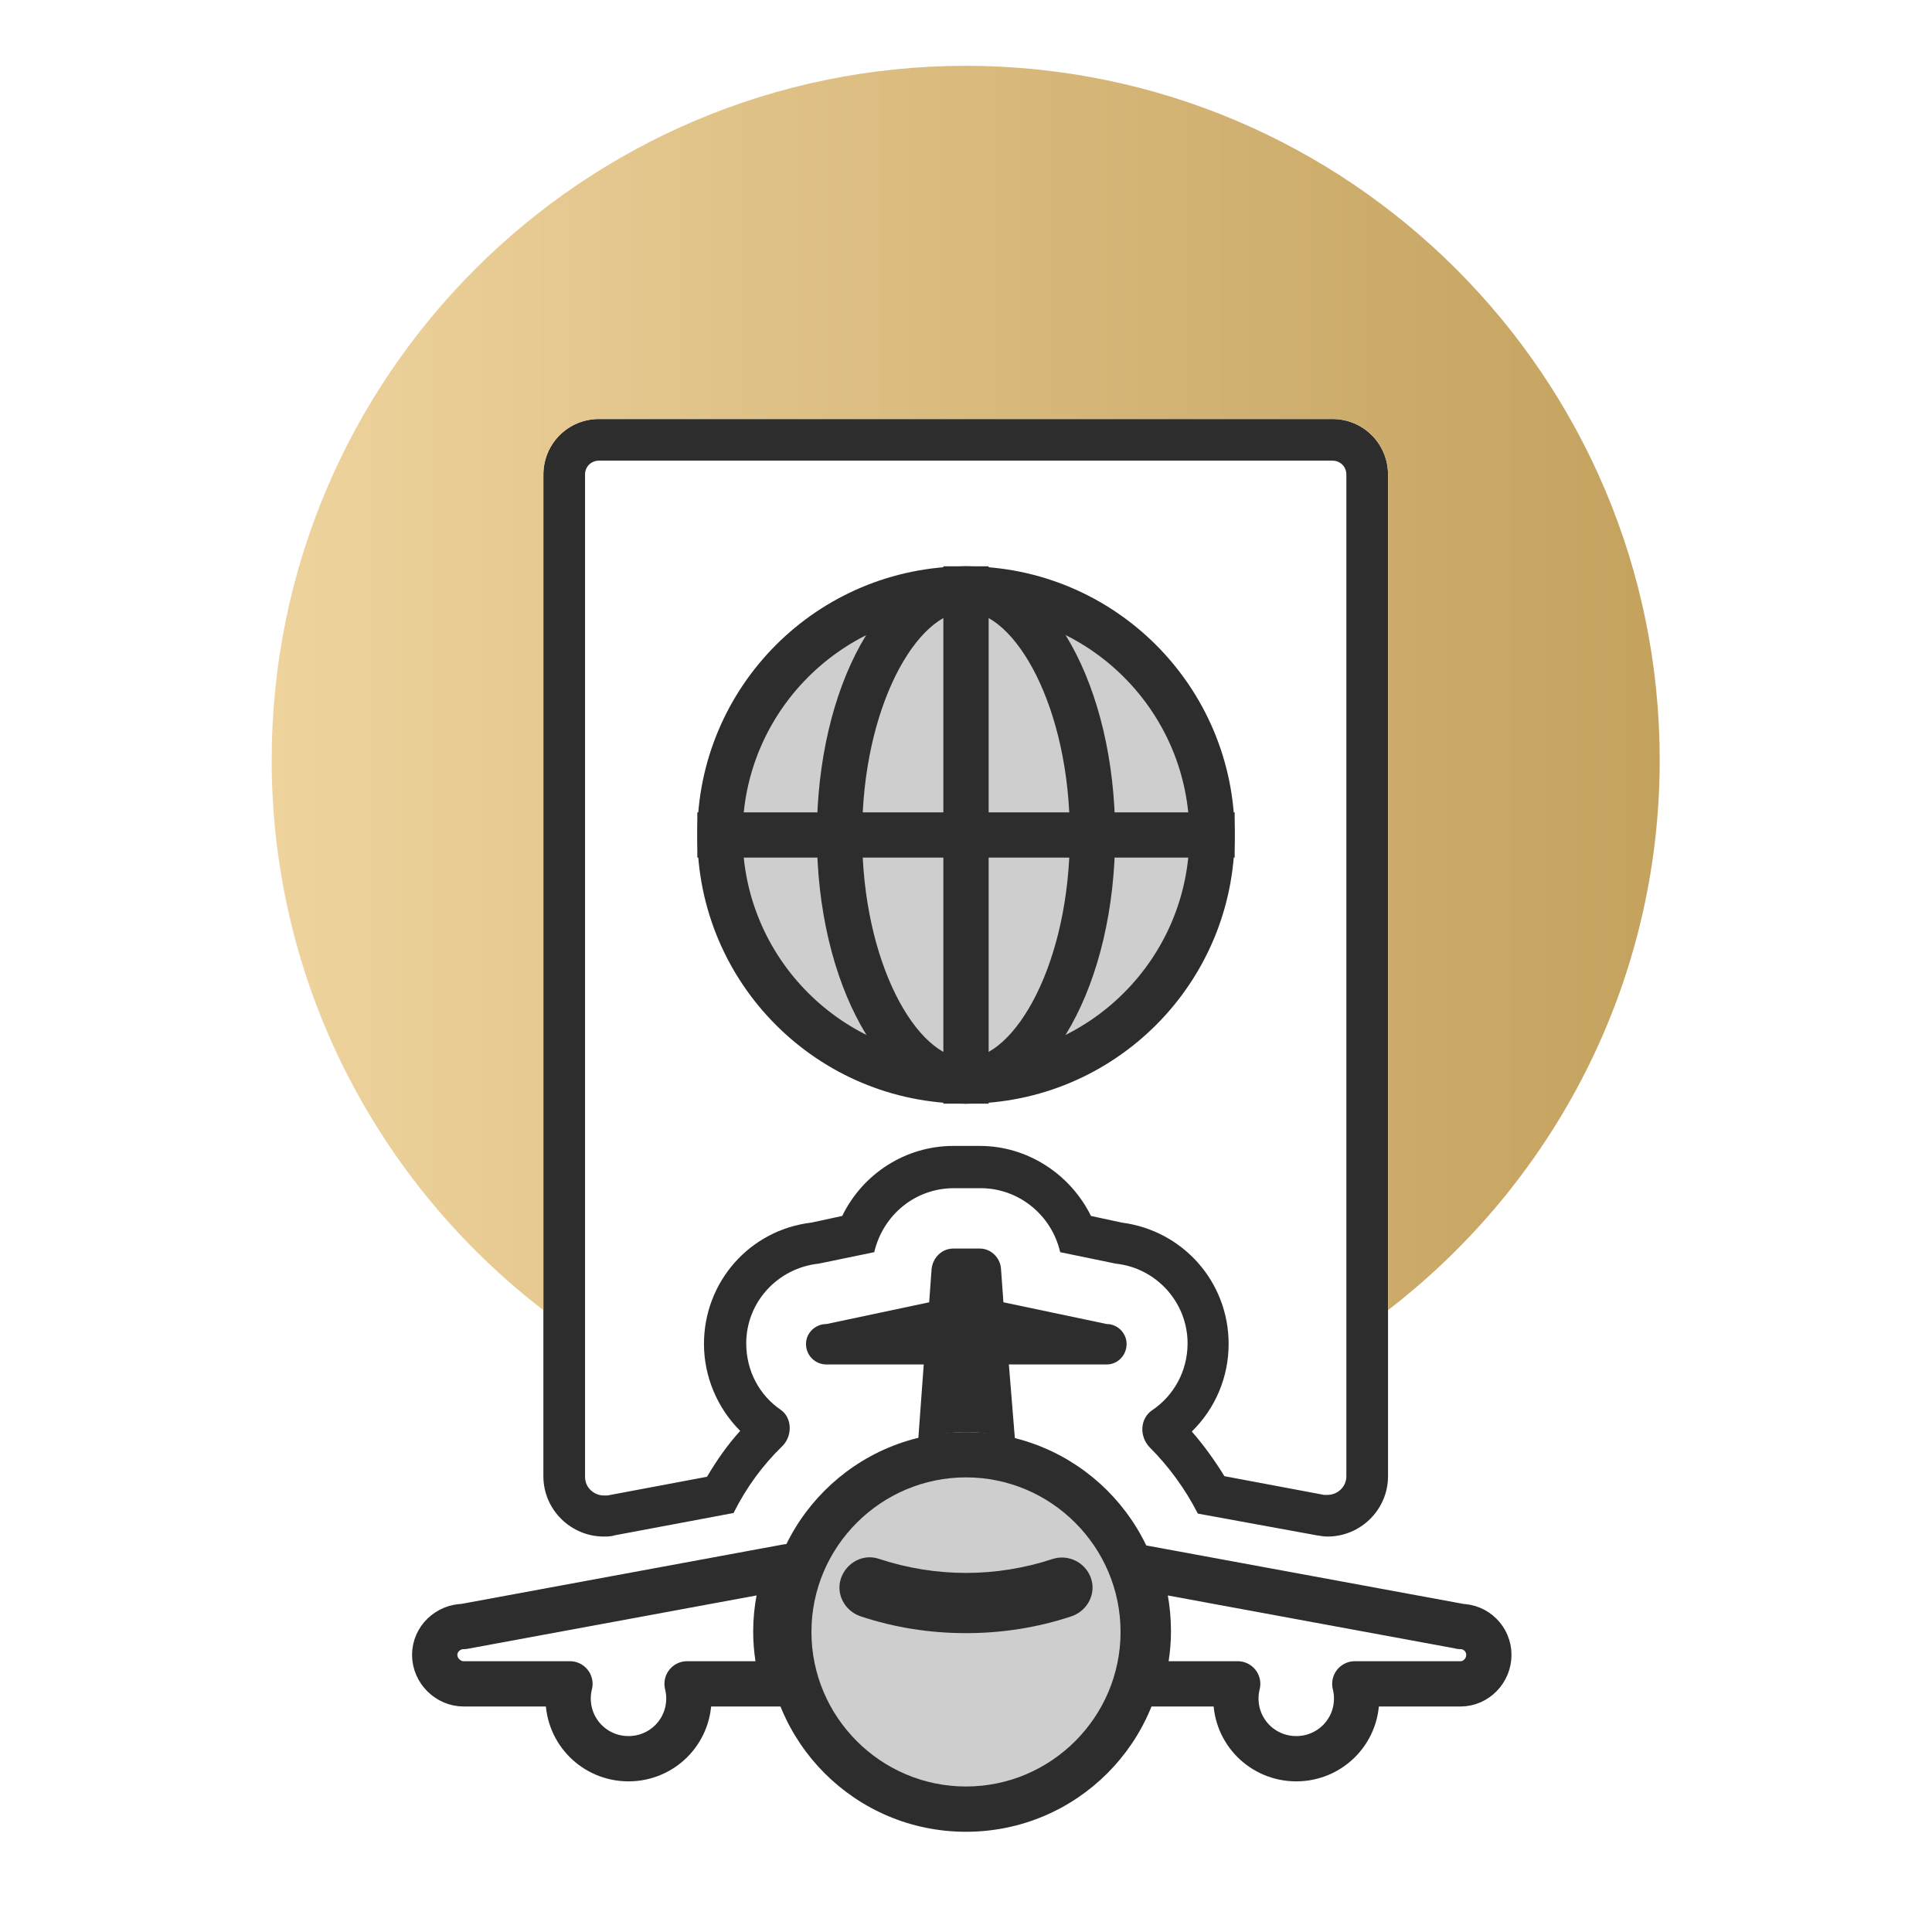
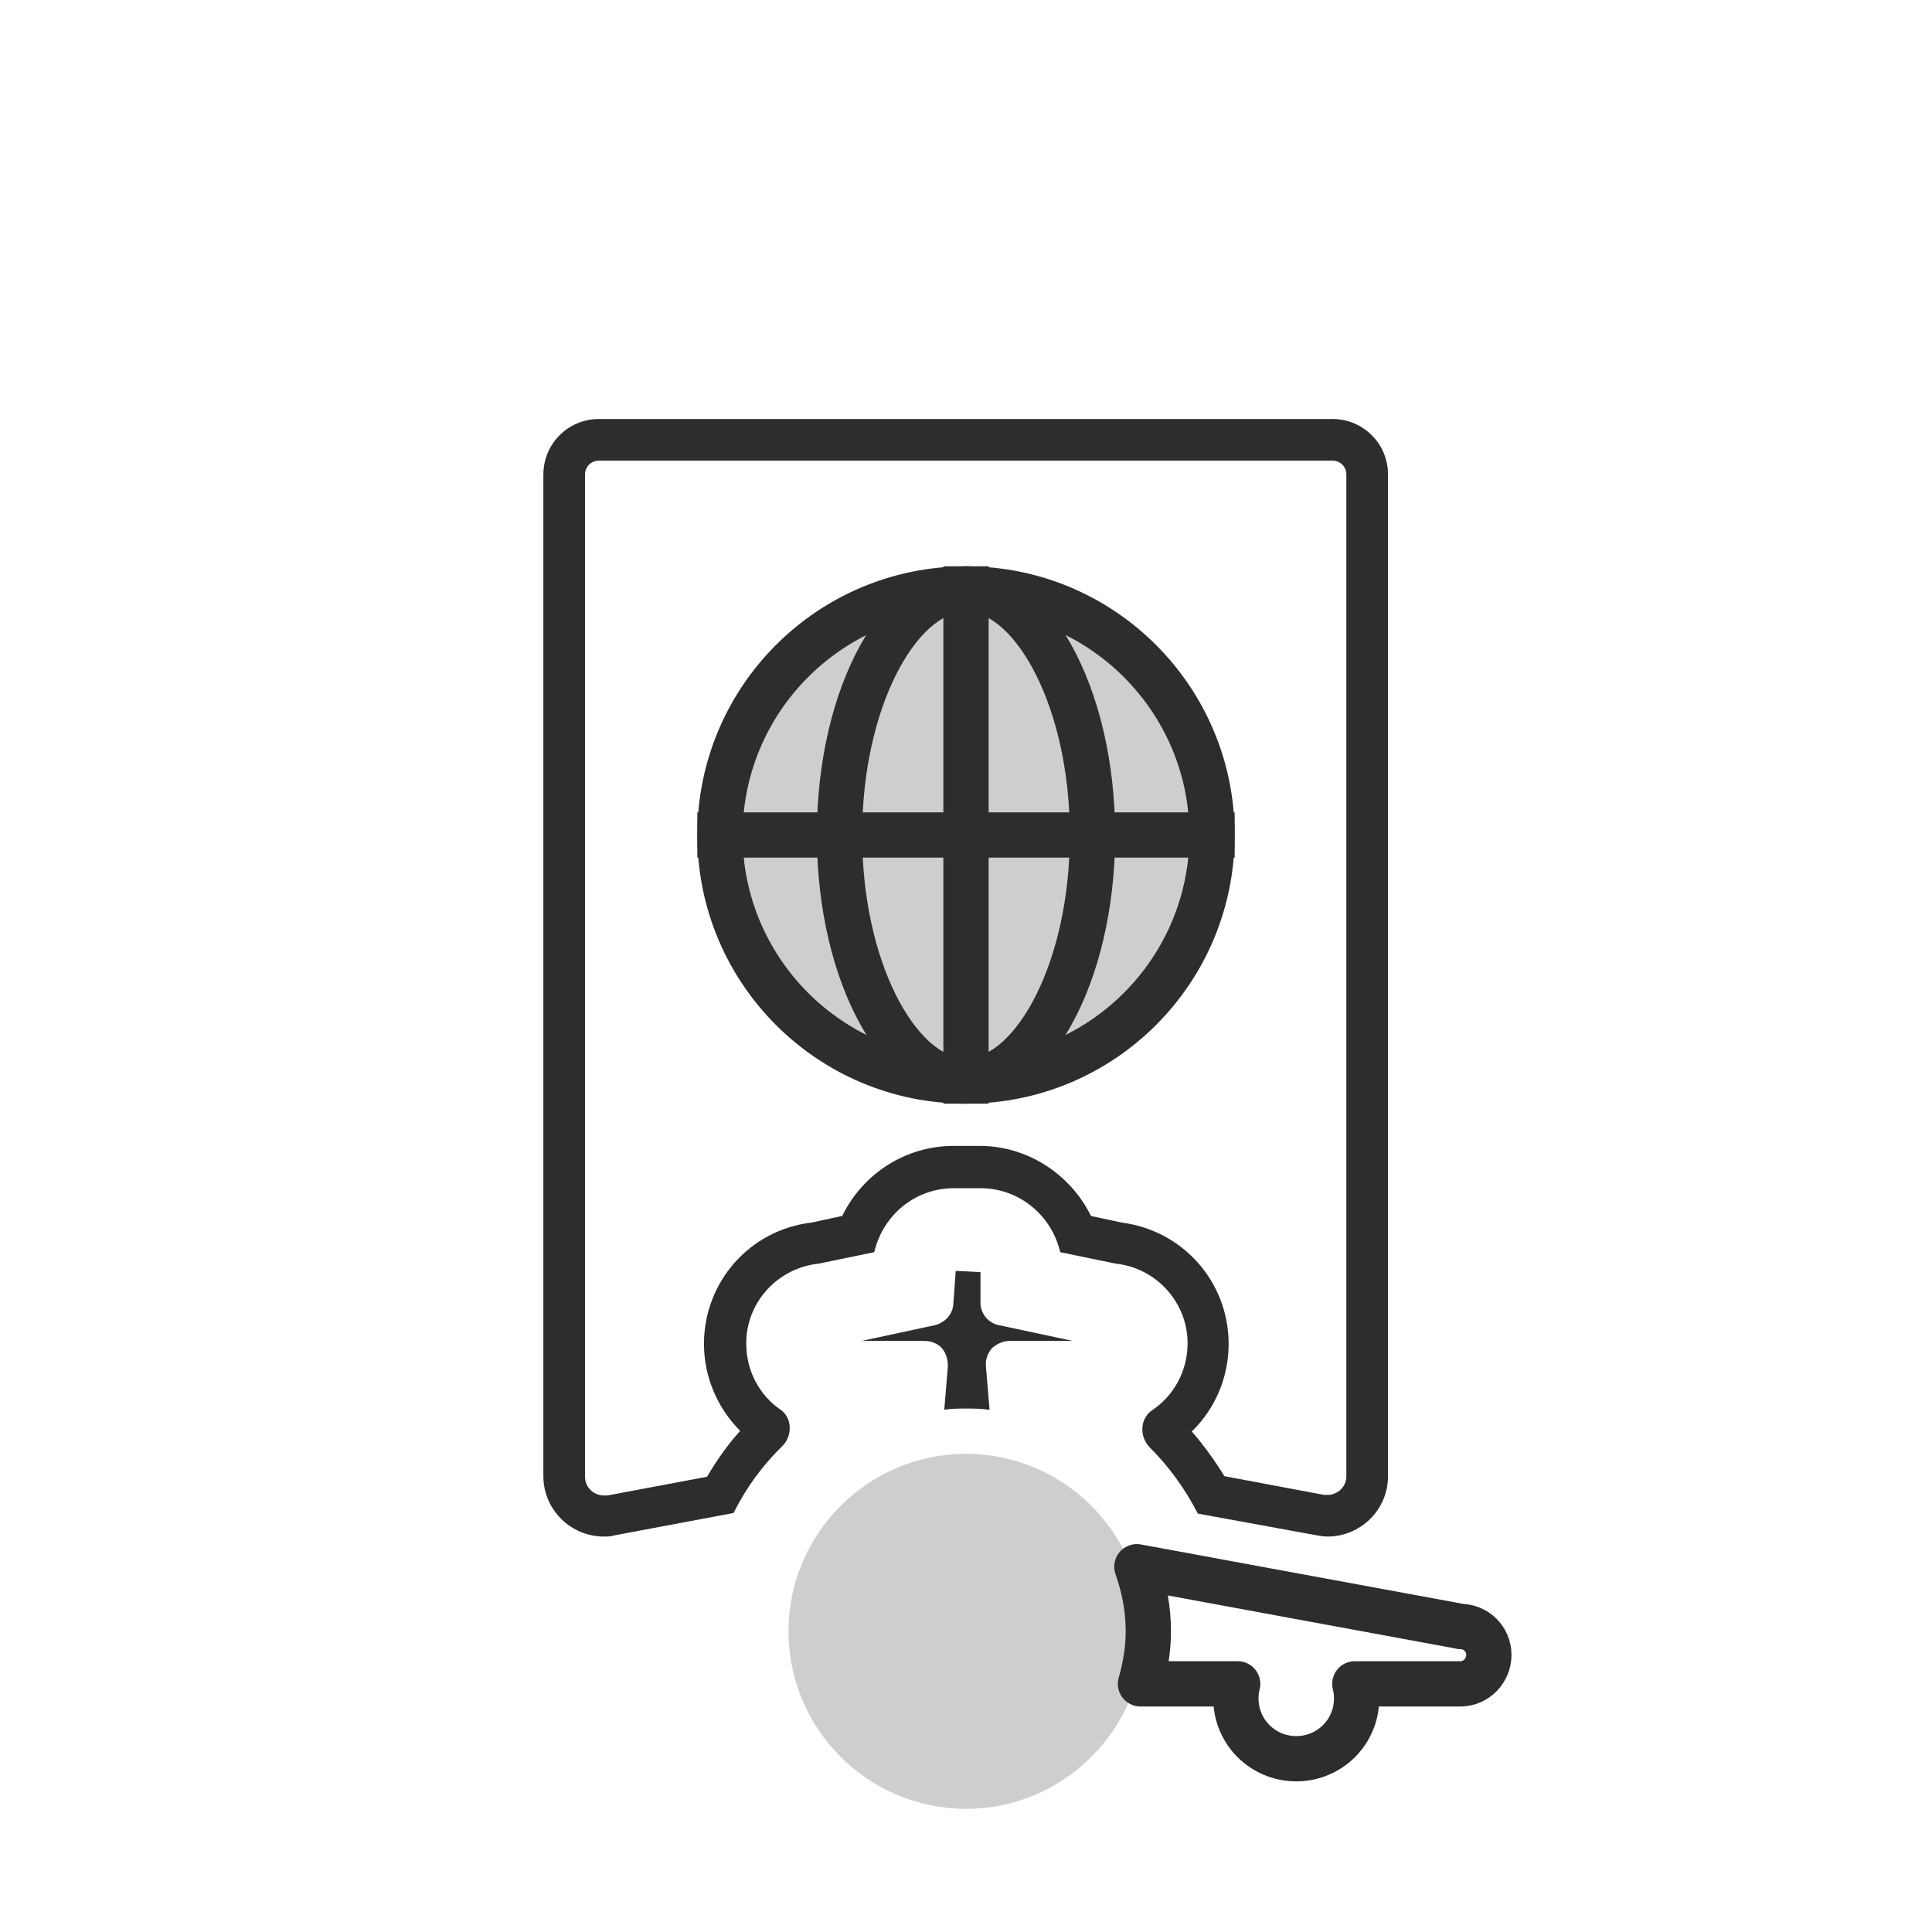
<svg xmlns="http://www.w3.org/2000/svg" id="Wanderlust_icon_set" viewBox="0 0 32 32">
  <defs>
    <style>.cls-1{stroke-linecap:round;}.cls-1,.cls-2{fill:none;stroke:#2d2d2d;stroke-linejoin:round;stroke-width:.75px;}.cls-3{fill:url(#gold_gradient);}.cls-3,.cls-4,.cls-5{stroke-width:0px;}.cls-4{fill:#2d2d2d;}.cls-5{fill:#cecece;}</style>
    <linearGradient id="gold_gradient" x1="4.5" y1="11.4" x2="27.5" y2="11.4" gradientUnits="userSpaceOnUse">
      <stop offset="0" stop-color="#eed39d" />
      <stop offset="1" stop-color="#c4a25e" />
    </linearGradient>
  </defs>
  <path class="cls-5" d="m16,29.96c-1.62,0-2.94-1.32-2.94-2.94s1.32-2.94,2.94-2.94,2.94,1.32,2.94,2.94-1.32,2.94-2.94,2.94Z" />
-   <path class="cls-4" d="m16,24.47c1.41,0,2.56,1.15,2.56,2.56s-1.15,2.56-2.56,2.56-2.56-1.15-2.56-2.56,1.15-2.56,2.56-2.56m0-.75c-1.83,0-3.31,1.48-3.31,3.31s1.48,3.31,3.31,3.31,3.31-1.48,3.31-3.31-1.48-3.31-3.31-3.31h0Z" />
-   <path class="cls-4" d="m16,27.05c-.59,0-1.18-.09-1.75-.28-.26-.09-.41-.37-.32-.63.09-.26.37-.41.63-.32.94.31,1.94.31,2.88,0,.26-.08.54.06.63.32s-.06.54-.32.63c-.57.19-1.16.28-1.75.28Z" />
-   <path class="cls-1" d="m12.98,27.89c-.08-.28-.13-.56-.13-.87,0-.38.08-.73.19-1.07l-5.36.99c-.26,0-.48.21-.48.47s.22.48.48.48h1.76c-.02.08-.03.16-.03.24,0,.56.45,1,1,1s1-.44,1-1c0-.08-.01-.16-.03-.24h1.59Z" />
  <path class="cls-1" d="m24.2,26.94l-5.37-.99c.12.34.19.69.19,1.07,0,.3-.05.59-.13.87h1.61c-.02.08-.03.16-.03.24,0,.56.45,1,1,1s1-.44,1-1c0-.08-.01-.16-.03-.24h1.75c.26,0,.47-.22.47-.48s-.21-.47-.47-.47Z" />
  <path class="cls-4" d="m16.38,23.35c-.13-.02-.26-.02-.38-.02-.12,0-.24,0-.36.02l.06-.72c0-.11-.03-.22-.1-.3-.07-.08-.18-.12-.29-.12h-1.04l1.21-.26c.17-.04.3-.18.31-.35l.04-.55.41.02v.53c.01.17.14.32.31.35l1.22.26h-1.05c-.11,0-.21.05-.29.12-.07.08-.11.19-.1.3l.06.72Z" />
-   <path class="cls-4" d="m16.21,21.1h0,0m-.2.95s.05.06.08.08c-.03.04-.05.08-.08.13-.02-.04-.05-.09-.08-.13.03-.03.05-.05.08-.08m.22-1.37h-.44c-.19,0-.34.15-.36.34l-.04.55-1.7.36c-.19,0-.34.15-.34.33,0,.19.15.34.34.34h1.61l-.09,1.23c.25-.06.52-.11.79-.11s.55.05.81.11l-.1-1.23h1.62c.18,0,.33-.15.33-.34,0-.18-.15-.33-.33-.33l-1.71-.36-.04-.55c-.01-.19-.17-.34-.35-.34h0Z" />
  <path class="cls-5" d="m16,17.91c-2.25,0-4.08-1.83-4.08-4.08s1.83-4.08,4.08-4.08,4.08,1.83,4.08,4.08-1.83,4.08-4.08,4.08Z" />
  <path class="cls-4" d="m16,10.13c2.04,0,3.7,1.66,3.7,3.7s-1.66,3.7-3.7,3.7-3.7-1.66-3.7-3.7,1.66-3.7,3.7-3.7m0-.75c-2.46,0-4.45,1.99-4.45,4.45s1.99,4.45,4.45,4.45,4.45-1.99,4.45-4.45-1.99-4.45-4.45-4.45h0Z" />
  <path class="cls-4" d="m16,10.13c.81,0,1.72,1.58,1.72,3.7s-.91,3.7-1.72,3.7-1.72-1.58-1.72-3.7.91-3.7,1.72-3.7m0-.75c-1.37,0-2.47,1.99-2.47,4.45s1.11,4.45,2.47,4.45,2.47-1.99,2.47-4.45-1.11-4.45-2.47-4.45h0Z" />
  <line class="cls-2" x1="11.55" y1="13.83" x2="20.45" y2="13.83" />
  <line class="cls-2" x1="16" y1="9.38" x2="16" y2="18.28" />
  <path class="cls-4" d="m22.07,7.63c.13,0,.23.1.23.23v16.59c0,.19-.16.31-.31.31-.02,0-.04,0-.06,0l-1.65-.31c-.16-.26-.34-.51-.54-.74.39-.38.61-.9.61-1.45,0-1.03-.76-1.88-1.77-2.01l-.51-.11c-.34-.69-1.05-1.16-1.84-1.16h-.44c-.79,0-1.5.46-1.84,1.16l-.51.11c-1.02.12-1.78.98-1.78,2.01,0,.54.22,1.06.6,1.44-.21.23-.39.49-.55.76l-1.65.31s-.04,0-.06,0c-.15,0-.31-.12-.31-.31V7.86c0-.13.1-.23.23-.23h12.15m0-.69h-12.15c-.51,0-.92.41-.92.92v16.59c0,.56.46,1,1,1,.06,0,.12,0,.18-.02l1.97-.37c.21-.42.48-.79.81-1.11.17-.17.16-.47-.03-.6-.35-.24-.57-.64-.57-1.1,0-.69.53-1.25,1.2-1.32l.92-.19c.15-.63.69-1.06,1.32-1.06h.44c.64,0,1.18.45,1.32,1.06l.92.19c.67.07,1.19.64,1.19,1.32,0,.46-.23.87-.59,1.11-.2.14-.21.43-.04.61.32.32.59.69.8,1.1l1.97.36c.06.01.12.02.18.02.54,0,1-.44,1-1V7.86c0-.51-.41-.92-.92-.92h0Z" />
-   <path class="cls-3" d="m16,1.09c-6.35,0-11.5,5.15-11.5,11.5,0,3.71,1.77,7.01,4.5,9.11V7.86c0-.51.41-.92.92-.92h12.15c.51,0,.92.41.92.92v13.84c2.73-2.1,4.5-5.4,4.5-9.11,0-6.35-5.15-11.5-11.5-11.5Z" />
</svg>